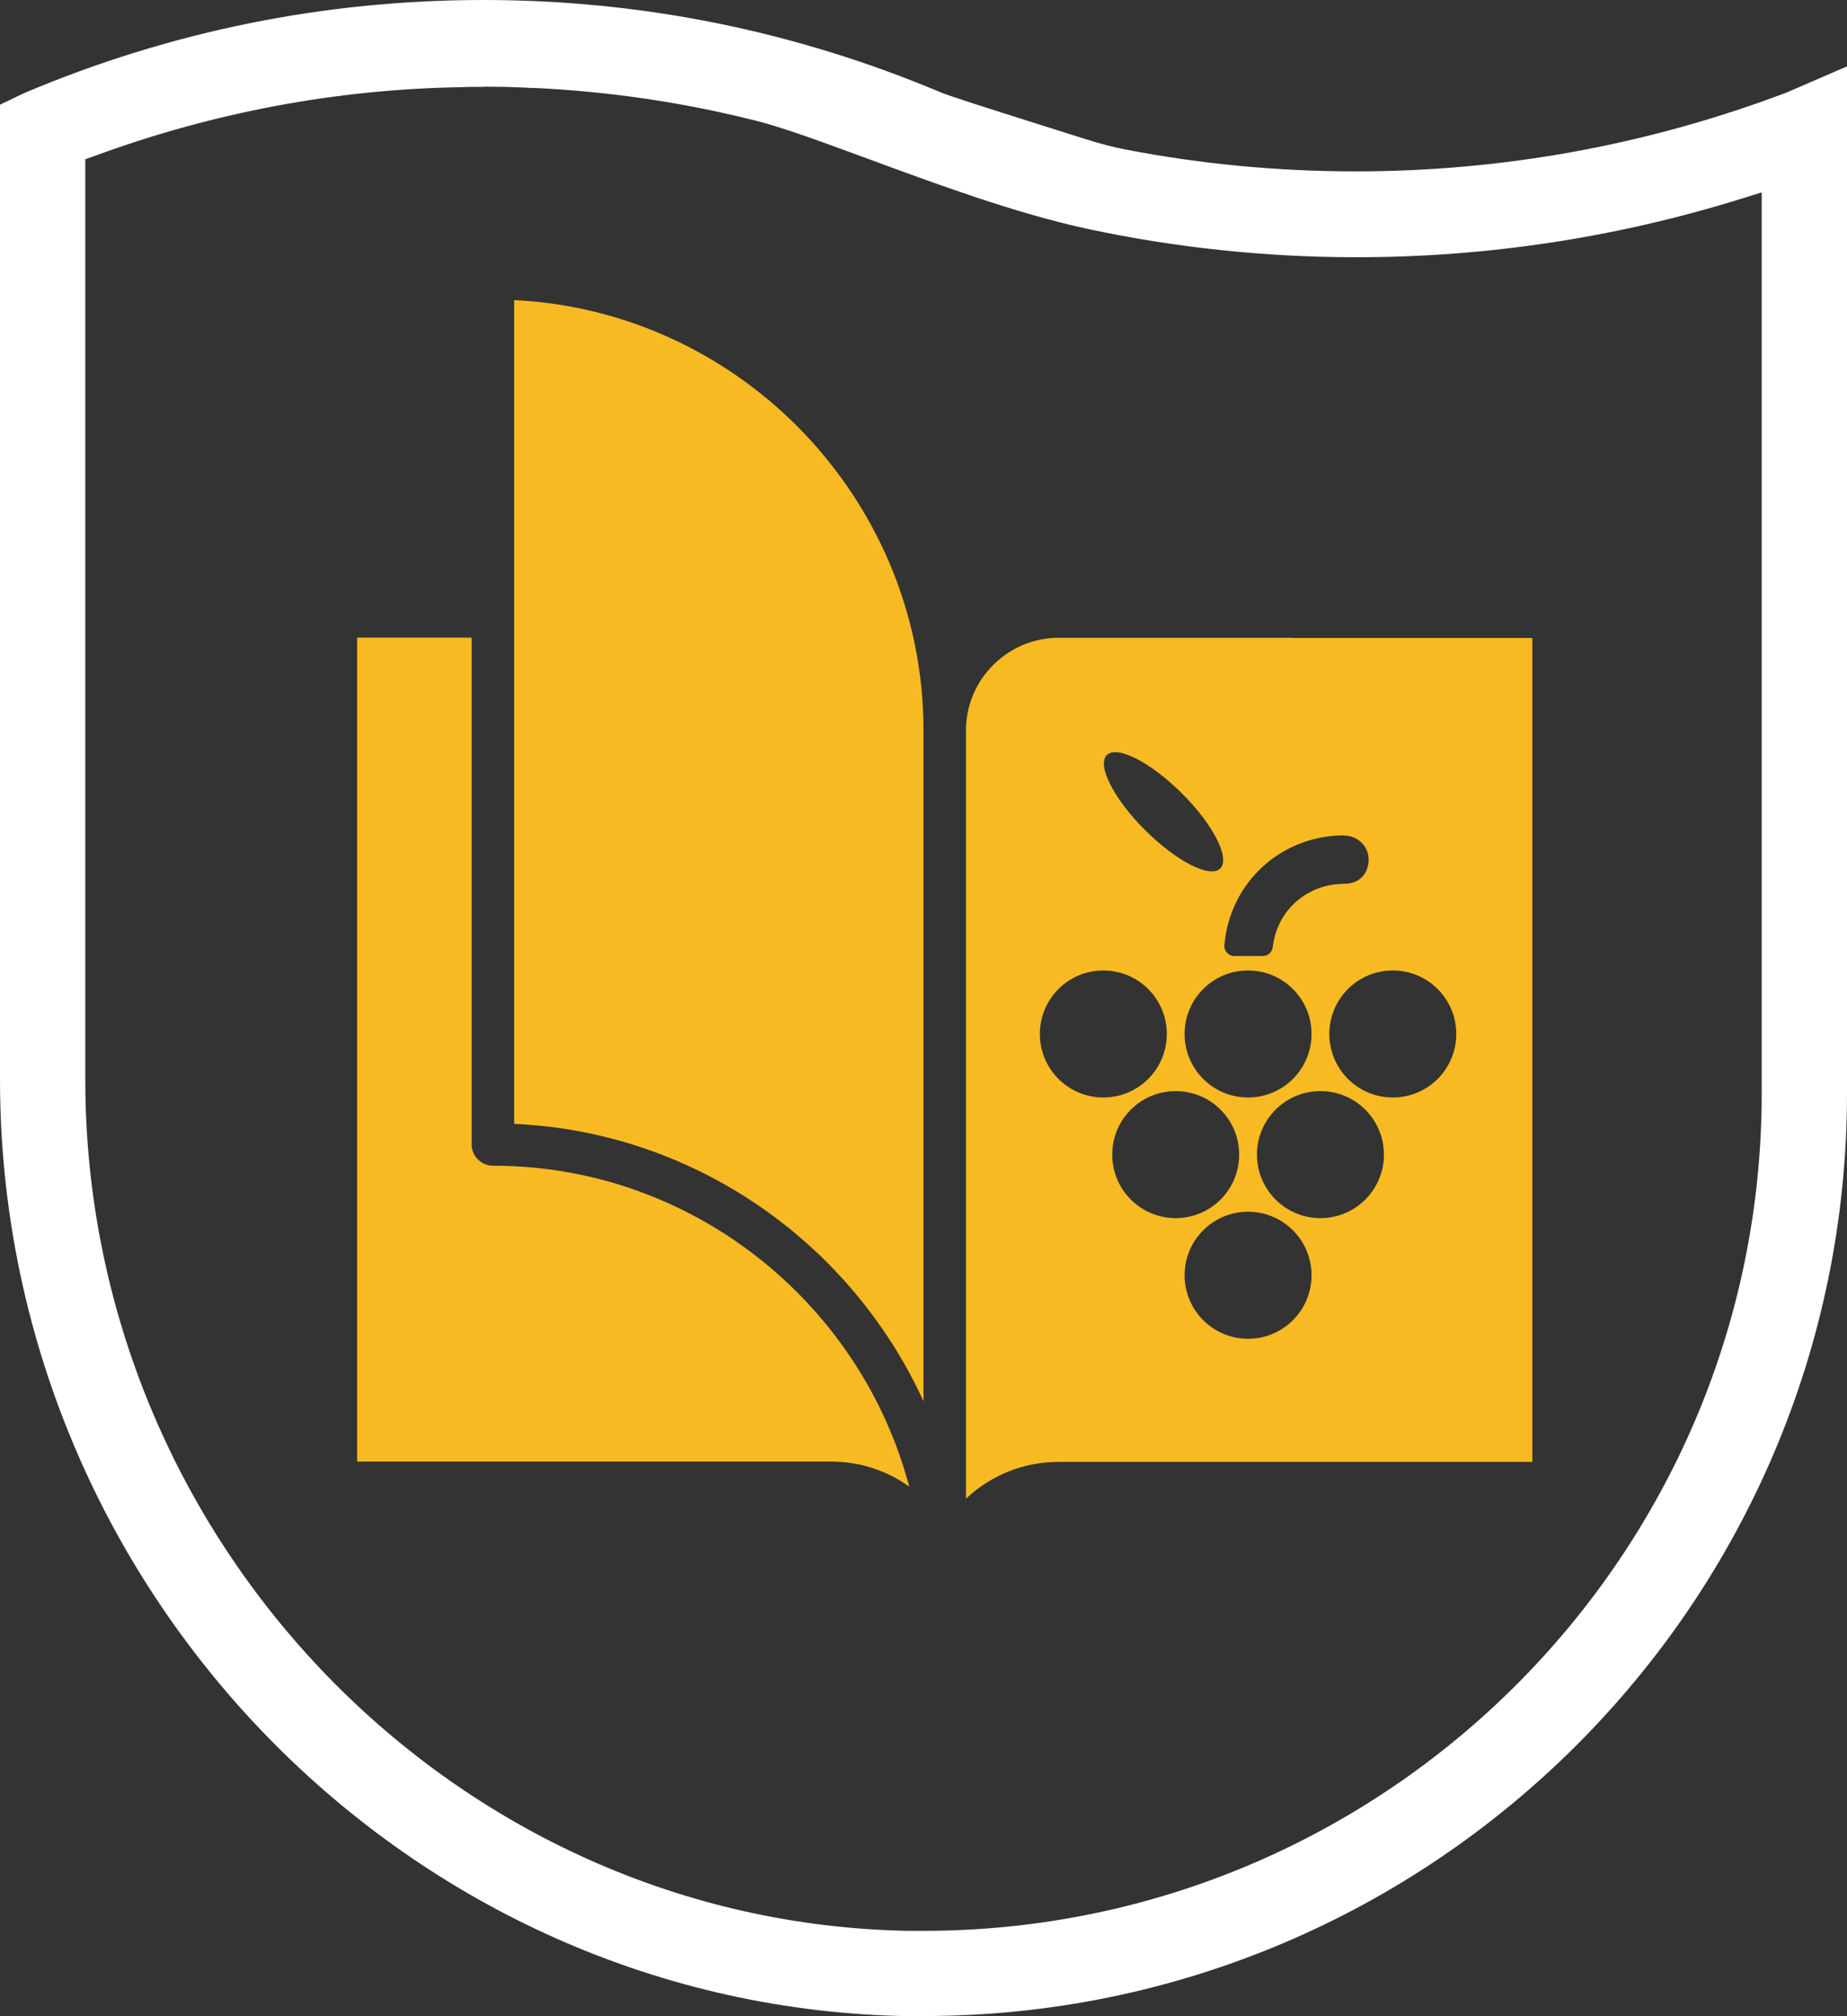
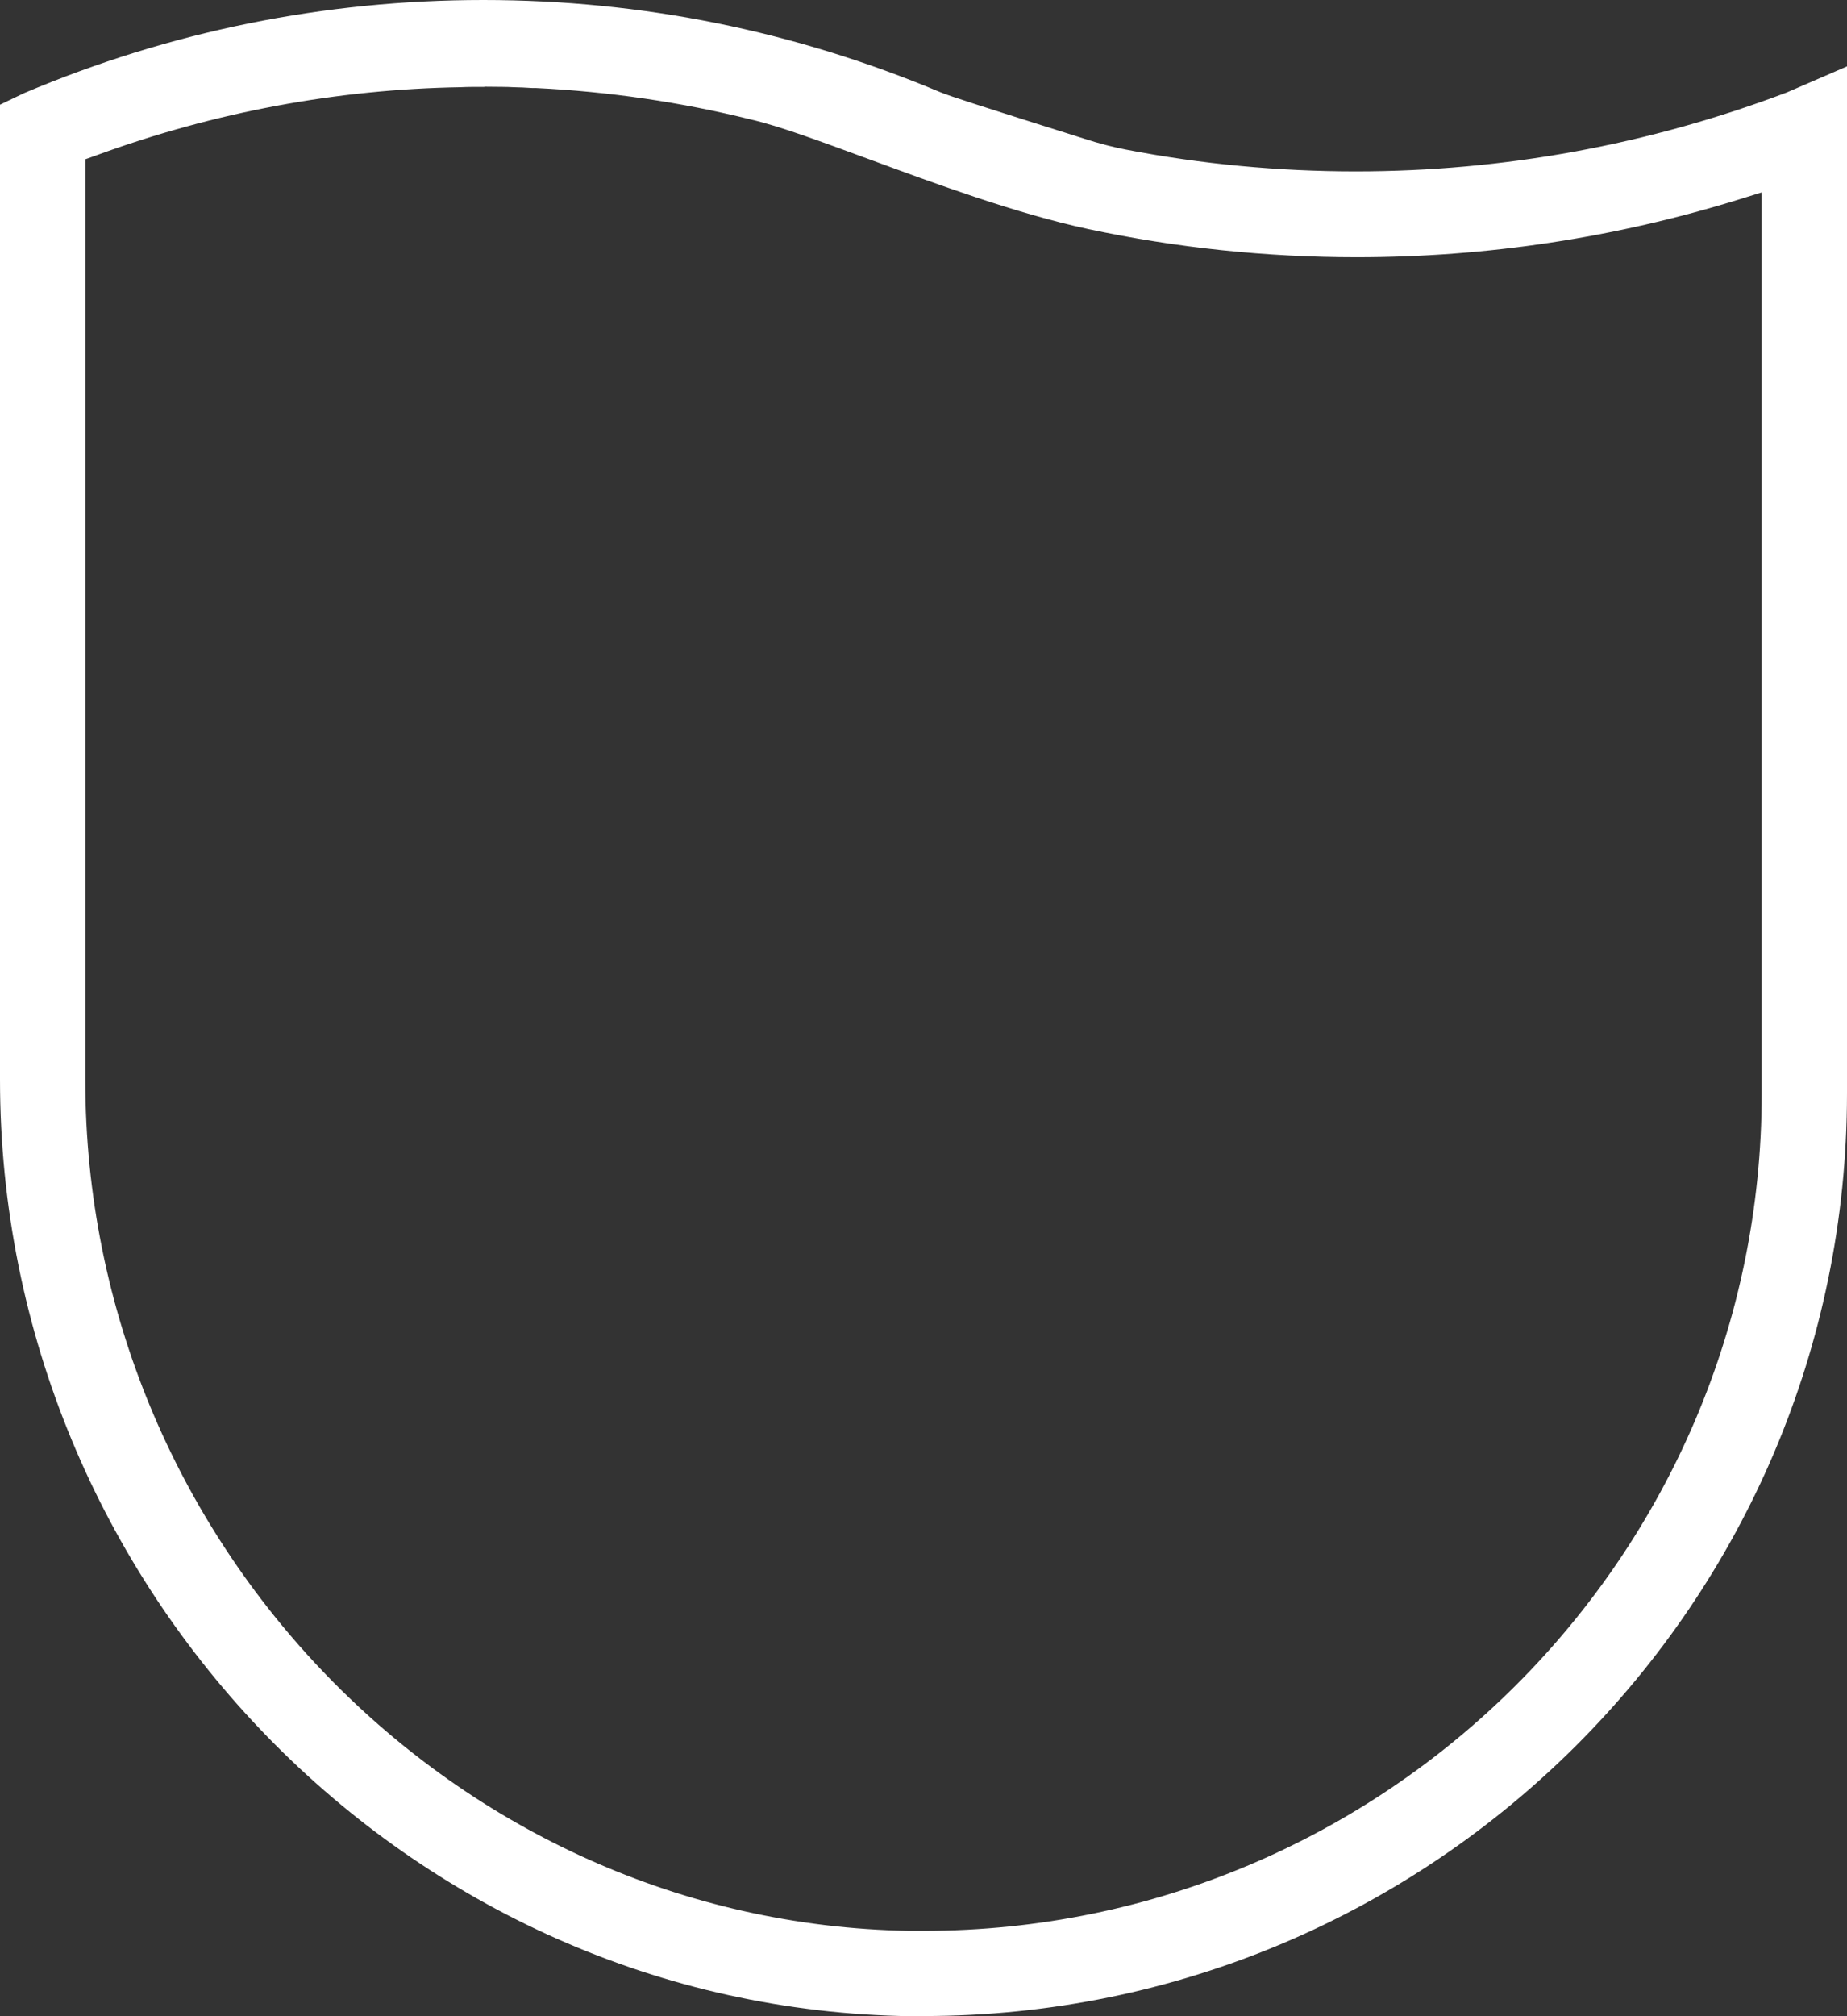
<svg xmlns="http://www.w3.org/2000/svg" id="Vrstva_1" data-name="Vrstva 1" viewBox="0 0 110 120">
  <rect x="0" y="0" width="110" height="120" fill="#333333" stroke="none" />
  <defs>
    <style>
      .cls-1 {
        fill: #f8ba22;
      }

      .cls-2 {
        fill: #fff;
      }
    </style>
  </defs>
  <path class="cls-2" d="M54.26,120C24.34,119.6,0,94.59,0,64.25V6.23l1.44-.69C10.11,1.87,19.32,0,28.78,0s18.56,1.85,27.23,5.49c.51.22,2.82.95,6.01,1.96.97.31,1.89.59,2.57.81.87.28,1.67.49,2.45.64,4.5.87,9.11,1.3,13.7,1.3,8.8,0,17.44-1.58,25.68-4.7l3.58-1.55v61.12c0,30.29-24.67,54.92-55,54.92h-.75ZM28.85,5.17c-.55,0-1.02,0-1.4.02-7.39.12-14.7,1.49-21.7,4.05l-.67.24v54.79c0,27.47,22.01,50.19,49.05,50.65.29,0,.58,0,.87,0,27.52,0,49.92-22.36,49.92-49.85V11.45l-1.32.41c-7.39,2.29-15.07,3.45-22.81,3.45-5.36,0-10.74-.56-15.99-1.68-4.29-.92-9.15-2.72-13.06-4.16-2.86-1.05-5.32-1.97-7.03-2.36-4.14-1.03-8.45-1.66-12.78-1.87h-.22c-.4-.03-.78-.04-1.14-.05-.19-.01-.41-.02-.64-.02-.37,0-.74-.01-1.08-.01Z" />
  <g>
-     <path class="cls-1" d="M30.62,17.85v49.04c7.25.32,13.81,3.42,18.64,8.25,2.37,2.38,4.33,5.17,5.74,8.26v-39.93c0-7.05-2.89-13.46-7.53-18.11-4.37-4.37-10.3-7.18-16.85-7.5Z" />
-     <path class="cls-1" d="M29.36,69.38c-.7,0-1.27-.57-1.27-1.27v-30.16h-6.82v49.04h28.23c1.73,0,3.34.55,4.65,1.49-1.18-4.44-3.52-8.41-6.68-11.57-4.65-4.65-11.06-7.53-18.11-7.53Z" />
-     <path class="cls-1" d="M76.9,37.96h-13.86c-1.51,0-2.89.62-3.89,1.62-1,1-1.62,2.37-1.62,3.89v45.73c1.44-1.36,3.38-2.19,5.5-2.19h28.23v-49.04h-14.37ZM80.05,49.73c.77,0,1.43.6,1.46,1.36.03.9-.55,1.51-1.43,1.51-2.26,0-4.03,1.6-4.28,3.77-.03.3-.28.53-.59.53h-1.7c-.34,0-.62-.29-.59-.64.31-3.7,3.33-6.53,7.13-6.54ZM78.11,61.54c0,2.09-1.69,3.78-3.78,3.78s-3.78-1.69-3.78-3.78,1.69-3.78,3.78-3.78,3.78,1.69,3.78,3.78ZM65.92,44.94c.6-.6,2.6.42,4.47,2.28s2.89,3.87,2.28,4.47c-.6.6-2.6-.42-4.47-2.28s-2.89-3.87-2.28-4.47ZM61.93,61.54c0-2.09,1.69-3.78,3.78-3.78s3.78,1.69,3.78,3.78-1.69,3.78-3.78,3.78-3.78-1.69-3.78-3.78ZM66.24,68.72c0-2.09,1.69-3.78,3.78-3.78s3.78,1.69,3.78,3.78-1.69,3.78-3.78,3.78-3.78-1.69-3.78-3.78ZM74.33,79.68c-2.09,0-3.78-1.69-3.78-3.78s1.69-3.78,3.78-3.78,3.78,1.69,3.78,3.78-1.69,3.78-3.78,3.78ZM78.64,72.5c-2.09,0-3.78-1.69-3.78-3.78s1.69-3.78,3.78-3.78,3.78,1.69,3.78,3.78-1.69,3.78-3.78,3.78ZM82.95,65.32c-2.09,0-3.78-1.69-3.78-3.78s1.69-3.78,3.78-3.78,3.78,1.69,3.78,3.78-1.69,3.78-3.78,3.78Z" />
-   </g>
+     </g>
</svg>